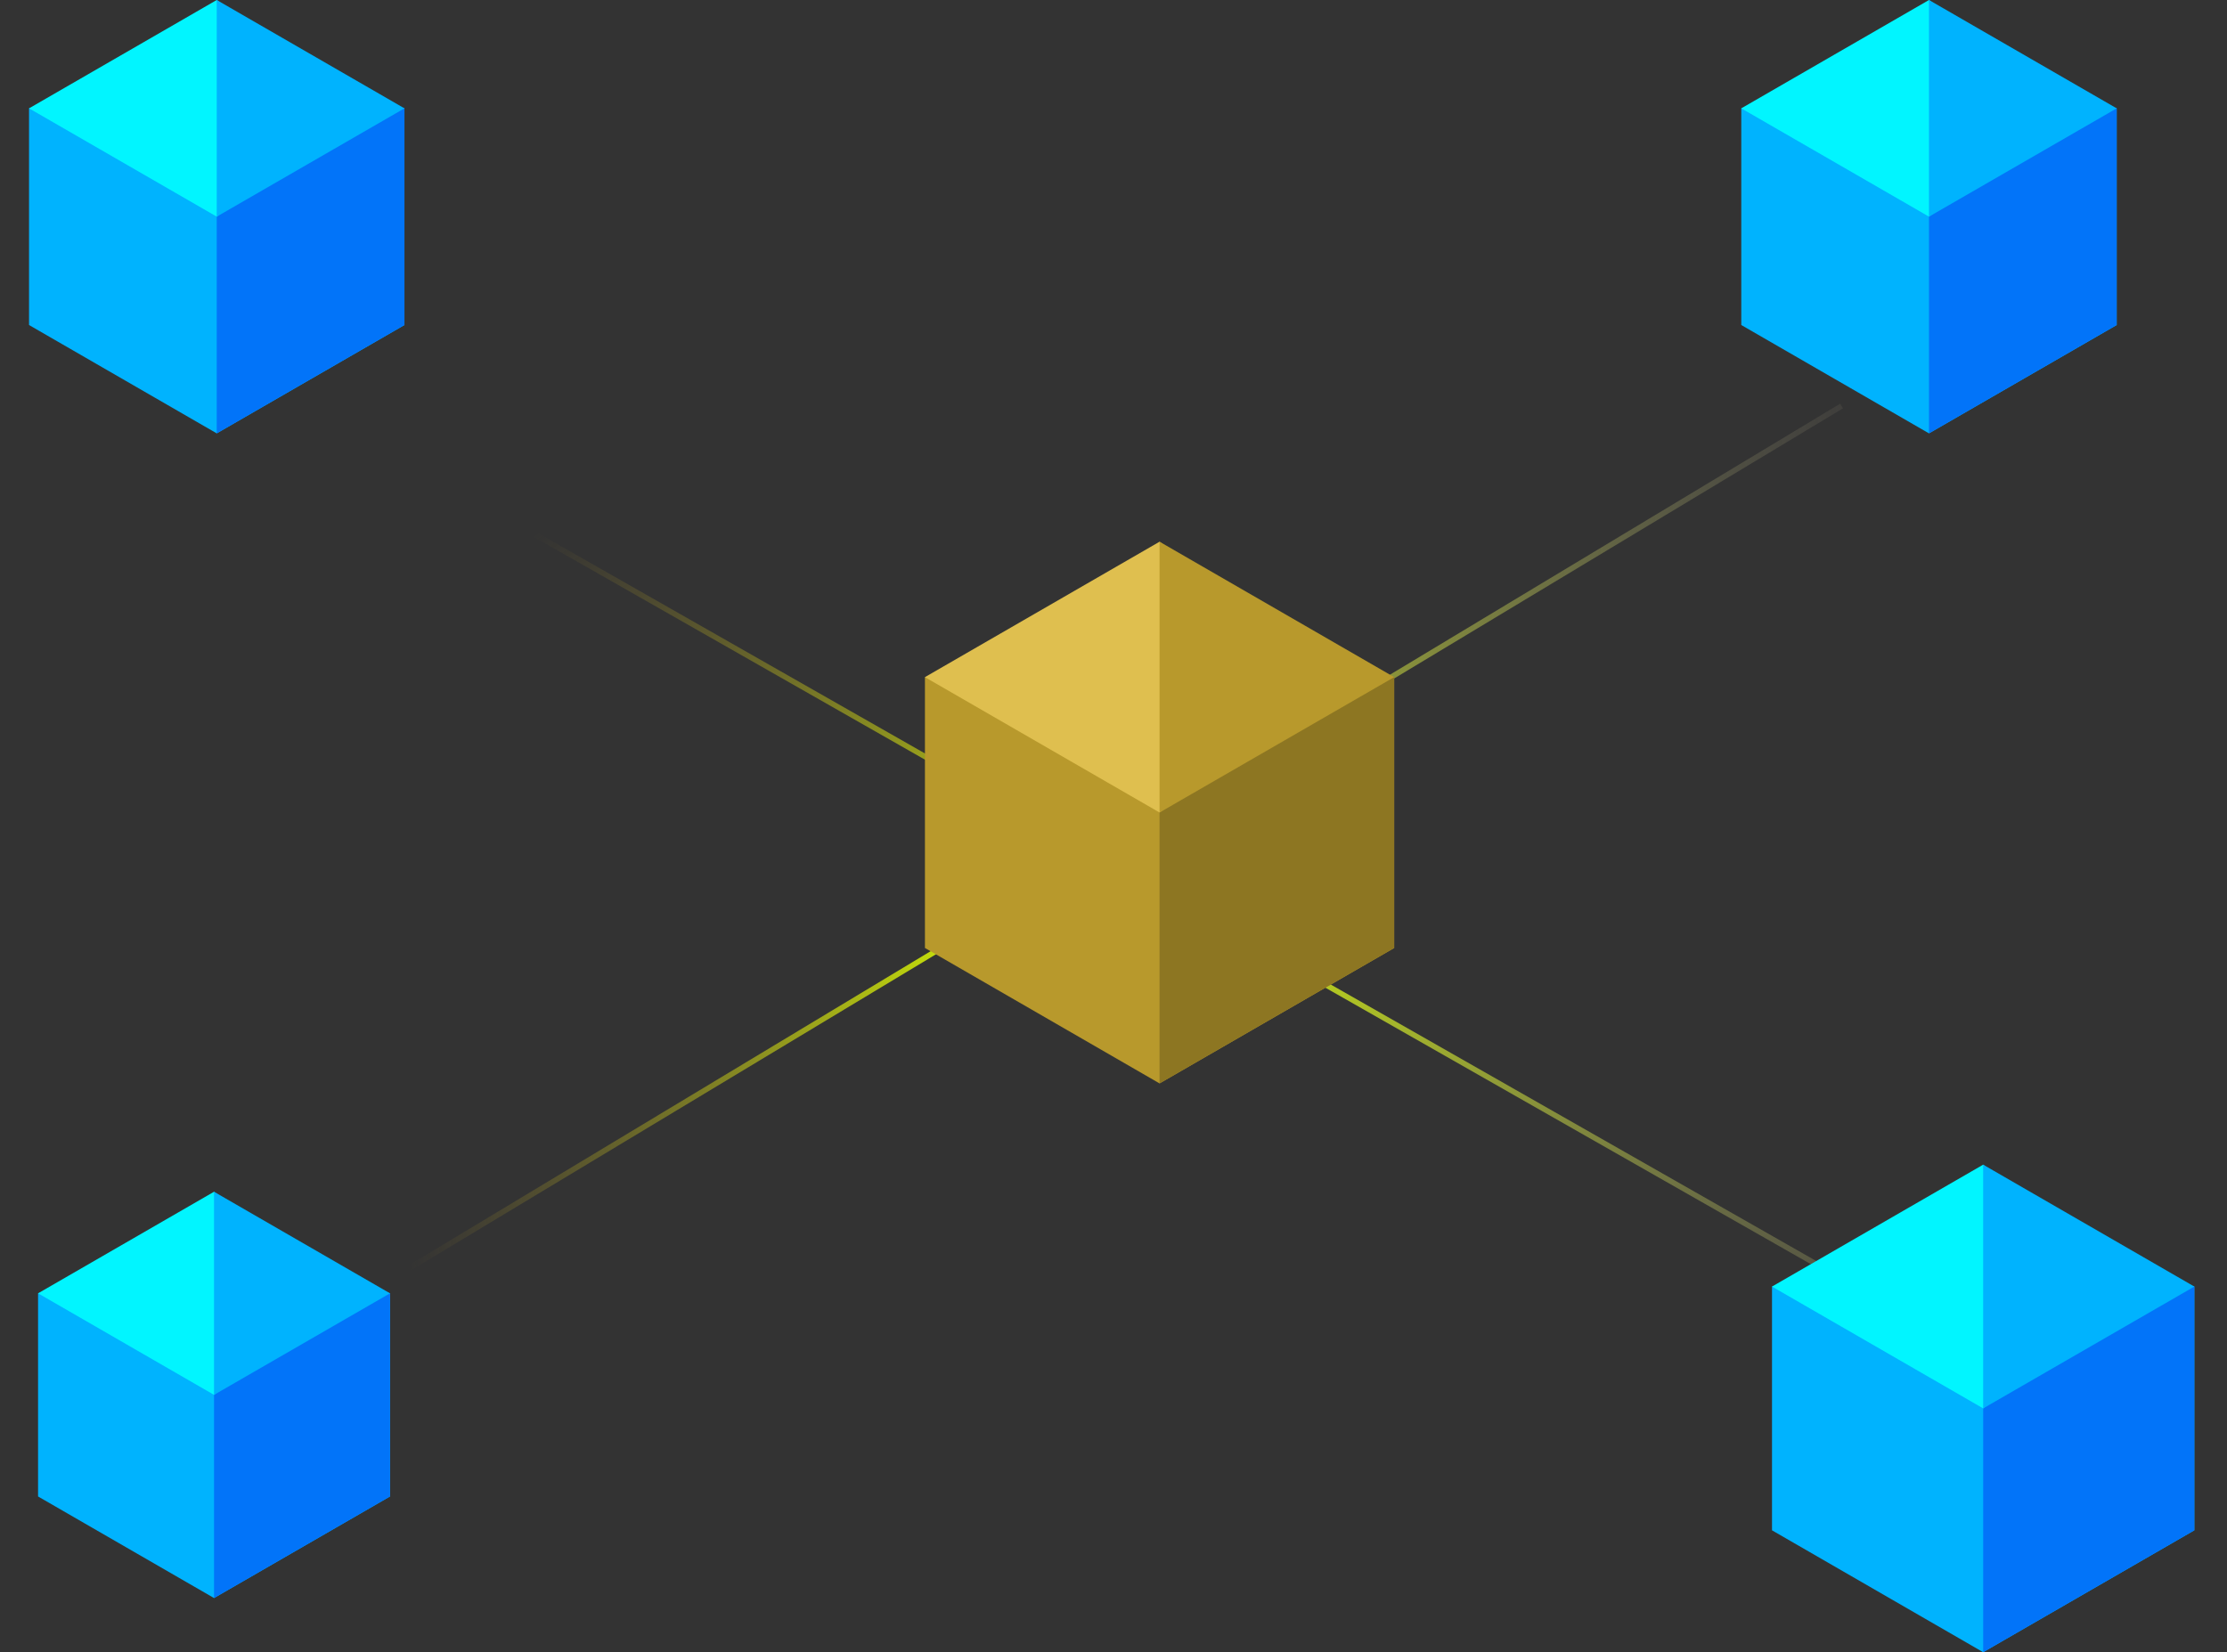
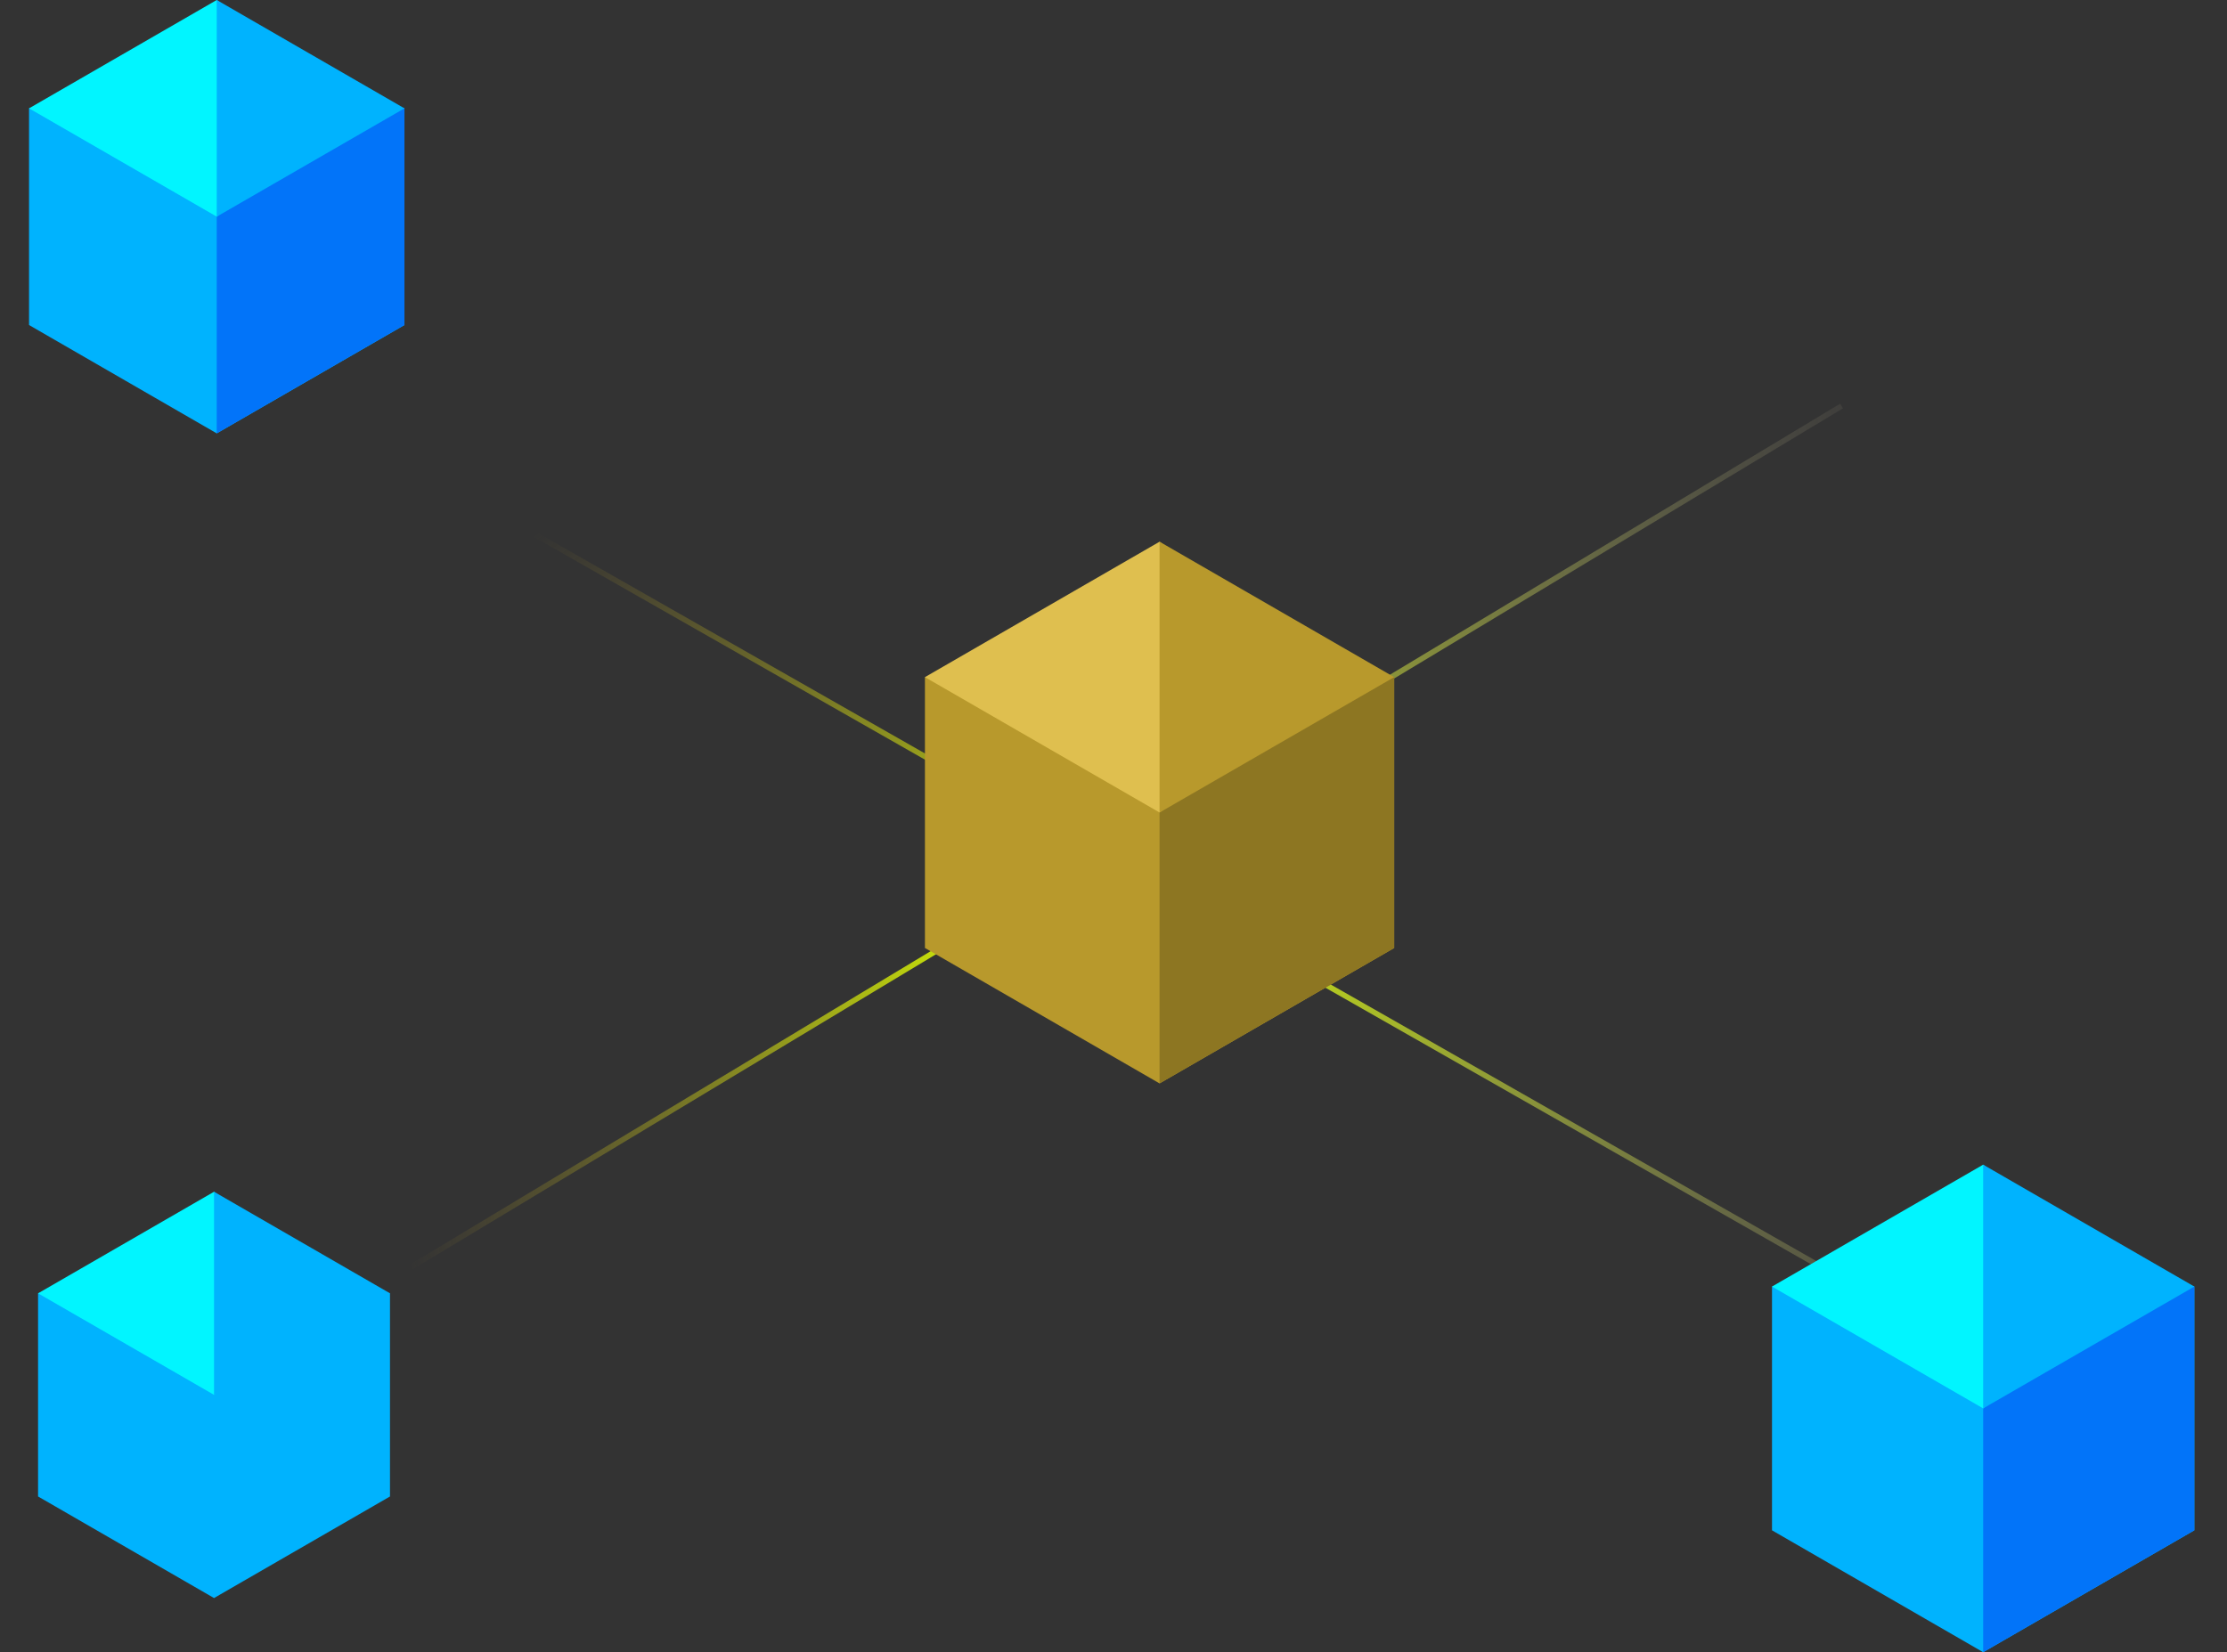
<svg xmlns="http://www.w3.org/2000/svg" width="411" height="305" fill="none">
  <rect width="100%" height="100%" fill="#333333" stroke="none" />
  <style>.B{fill:#00b3fe}.C{fill:#0274f9}.D{fill:#01f5ff}</style>
  <path transform="matrix(.857 -.516 .534 .846 40 256.084)" stroke="url(#A)" d="M0-.5h350.217" />
  <path transform="matrix(.869 .495 -.513 .858 62 78.316)" stroke="url(#B)" d="M0-.5h350.391" />
  <g clip-path="url(#C)">
    <path d="M8.162 19.272l-2.802.728v40l34.64 20 34.64-20v-40l-2.802-.728H8.162z" class="B" />
    <path d="M40 19.272v60.728l34.64-20v-40l-2.802-.728H40z" class="C" />
    <path d="M65.734 20L40 39.992 5.36 20.002V20L40 0l25.734 20z" class="D" />
    <path d="M74.64 20v.002L40 39.992V0l34.64 20z" class="B" />
  </g>
  <g clip-path="url(#D)">
    <path d="M330.182 236.682l-3.152.818v45L366 305l38.97-22.5v-45l-3.152-.818h-71.636z" class="B" />
    <path d="M366 236.682V305l38.97-22.5v-45l-3.152-.818H366z" class="C" />
    <path d="M394.951 237.5L366 259.991l-38.97-22.489v-.002L366 215l28.951 22.5z" class="D" />
    <path d="M404.97 237.5v.002L366 259.991V215l38.97 22.5z" class="B" />
  </g>
  <g clip-path="url(#E)">
    <path d="M324.162 19.272l-2.802.728v40l34.64 20 34.64-20v-40l-2.802-.728h-63.676z" class="B" />
    <path d="M356 19.272v60.728l34.64-20v-40l-2.802-.728H356z" class="C" />
    <path d="M381.734 20L356 39.992l-34.64-19.991V20L356 0l25.734 20z" class="D" />
    <path d="M390.64 20v.002L356 39.992V0l34.64 20z" class="B" />
  </g>
  <g clip-path="url(#F)">
    <path d="M9.652 238.068l-2.627.683v37.5l32.475 18.75 32.475-18.75v-37.5l-2.627-.683H9.652z" class="B" />
-     <path d="M39.5 238.068v56.933l32.475-18.75v-37.5l-2.627-.683H39.5z" class="C" />
    <path d="M63.626 238.75L39.5 257.493 7.025 238.751v-.001L39.5 220l24.126 18.75z" class="D" />
    <path d="M71.975 238.75v.001L39.5 257.493V220l32.475 18.75z" class="B" />
  </g>
  <g clip-path="url(#G)">
    <path d="M174.203 124.09l-3.503.91v50l43.3 25 43.3-25v-50l-3.502-.91h-79.595z" fill="#b8992c" />
    <path d="M214 124.09V200l43.3-25v-50l-3.503-.91H214z" fill="#8d7622" />
    <path d="M246.168 125L214 149.99l-43.3-24.988V125l43.3-25 32.168 25z" fill="#dfbf4f" />
    <path d="M257.3 125v.002L214 149.99V100l43.3 25z" fill="#b8992c" />
  </g>
  <defs>
    <linearGradient id="A" x1="365.442" y1="9.447" x2="100.526" y2="-123.805" gradientUnits="userSpaceOnUse">
      <stop stop-color="#a69999" stop-opacity="0" />
      <stop offset=".599" stop-color="#dbff00" />
      <stop offset=".99" stop-color="#b8992c" stop-opacity="0" />
    </linearGradient>
    <linearGradient id="B" x1="365.623" y1="9.447" x2="100.629" y2="-123.911" gradientUnits="userSpaceOnUse">
      <stop stop-color="#a69999" stop-opacity="0" />
      <stop offset=".599" stop-color="#dbff00" />
      <stop offset=".99" stop-color="#b8992c" stop-opacity="0" />
    </linearGradient>
    <clipPath id="C">
      <path fill="#fff" d="M0 0h80v80H0z" />
    </clipPath>
    <clipPath id="D">
      <path fill="#fff" transform="translate(321 215)" d="M0 0h90v90H0z" />
    </clipPath>
    <clipPath id="E">
-       <path fill="#fff" transform="translate(316)" d="M0 0h80v80H0z" />
-     </clipPath>
+       </clipPath>
    <clipPath id="F">
      <path fill="#fff" transform="translate(2 220)" d="M0 0h75v75H0z" />
    </clipPath>
    <clipPath id="G">
      <path fill="#fff" transform="translate(164 100)" d="M0 0h100v100H0z" />
    </clipPath>
  </defs>
</svg>